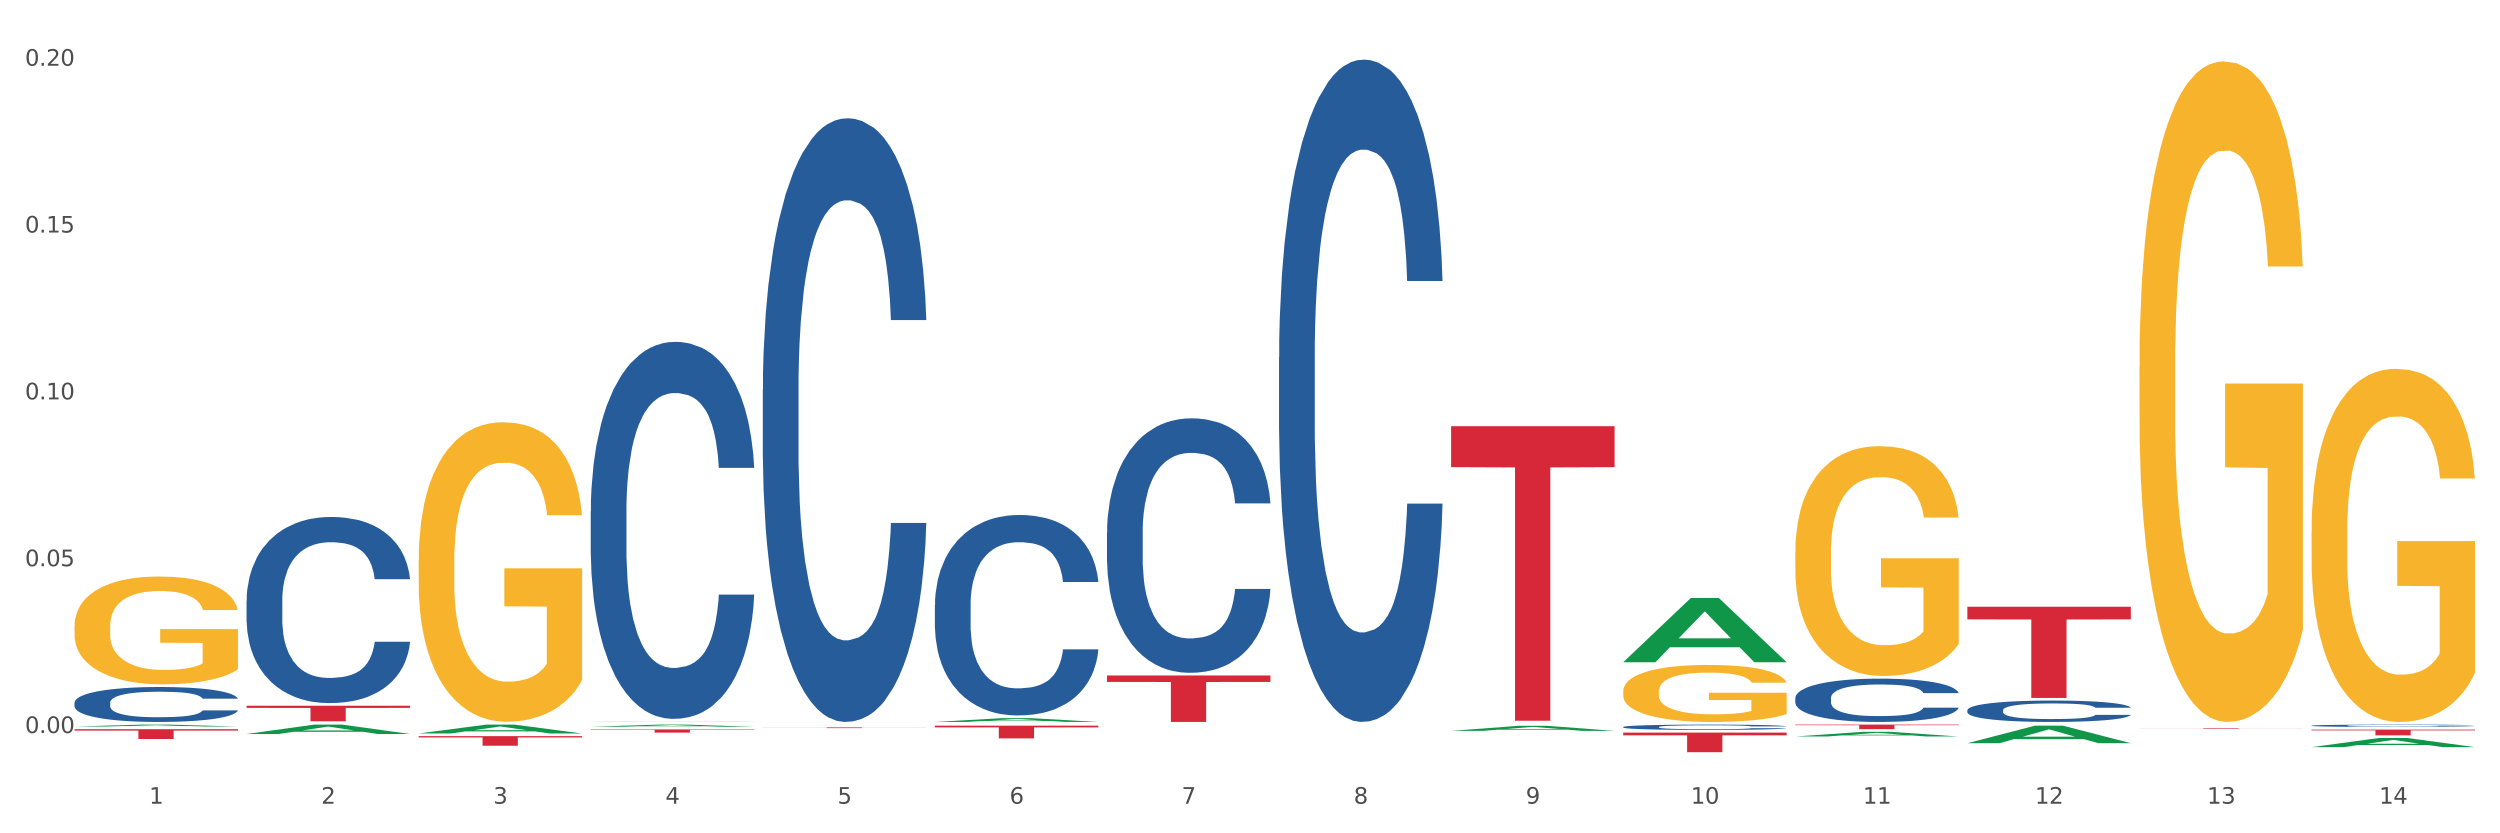
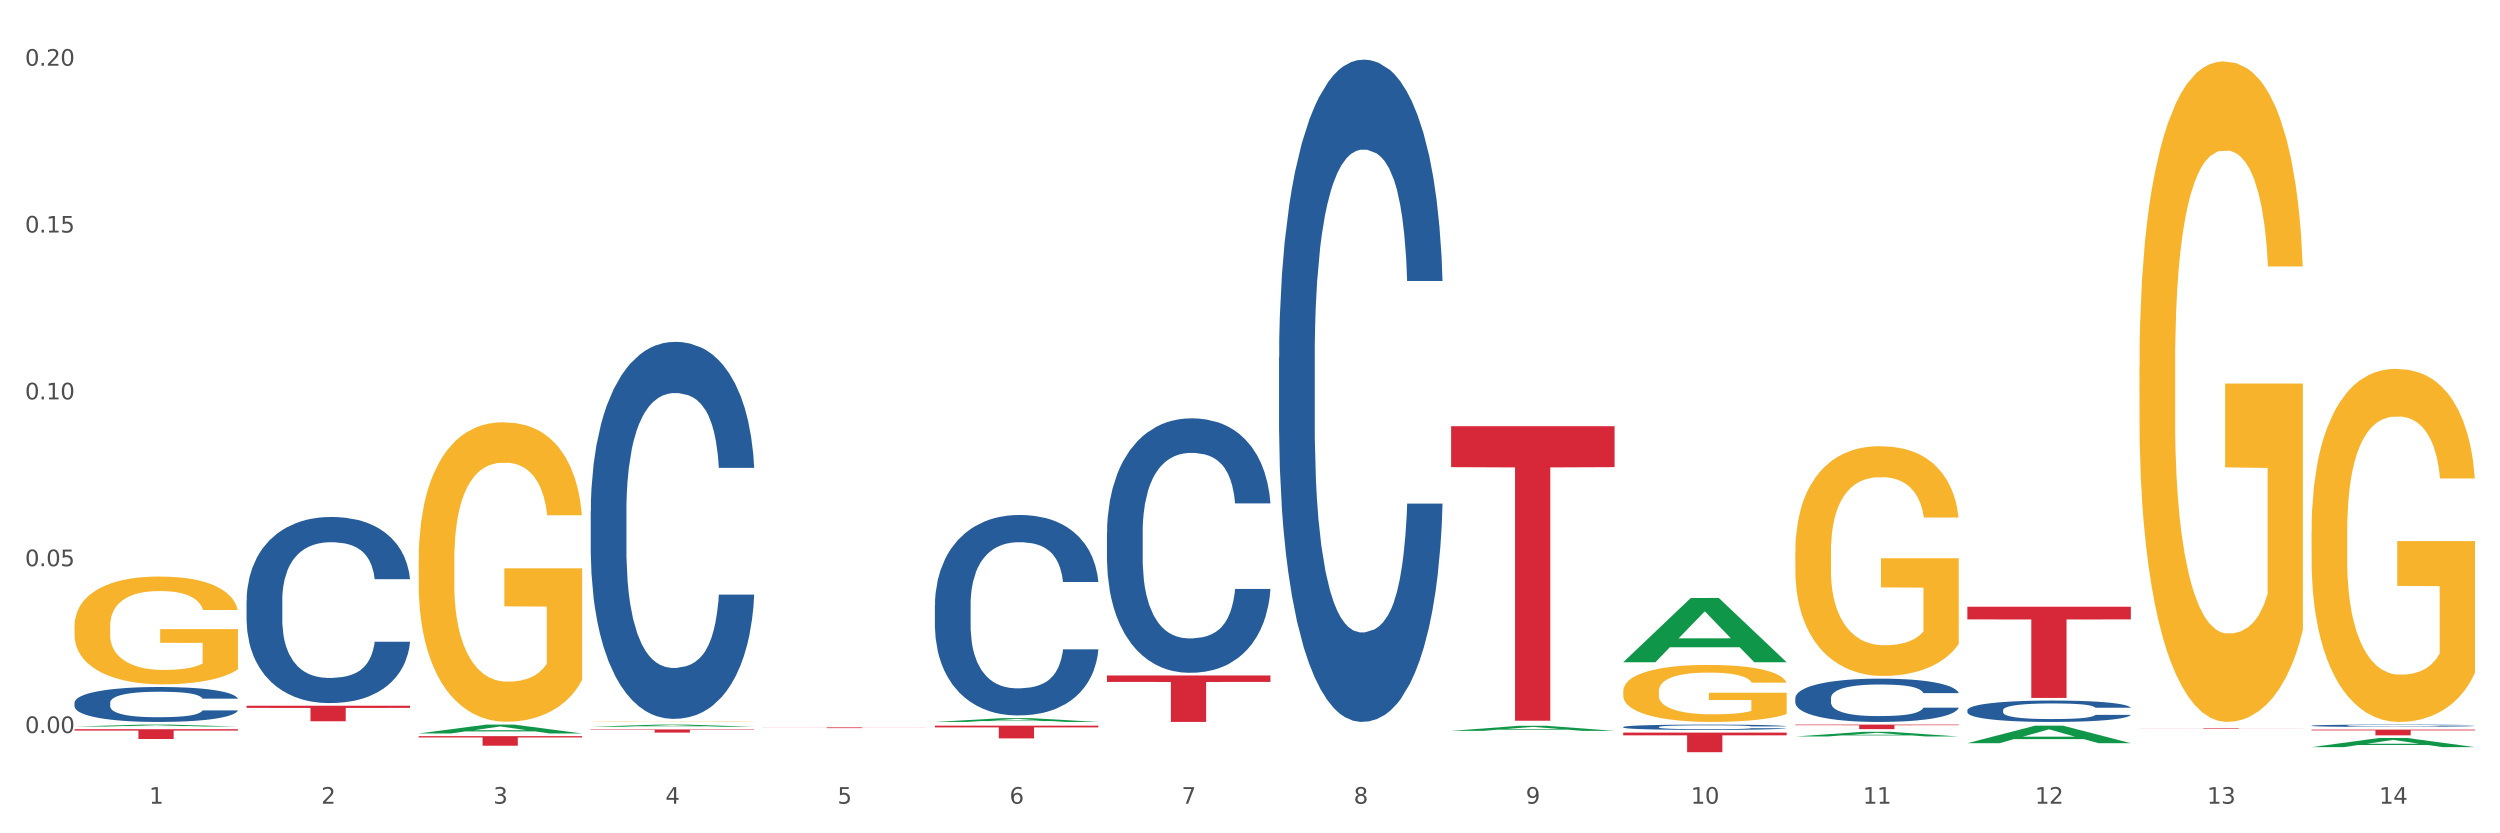
<svg xmlns="http://www.w3.org/2000/svg" xmlns:xlink="http://www.w3.org/1999/xlink" width="1080pt" height="360pt" viewBox="0 0 1080 360" version="1.1">
  <rect x="0" y="0" width="1080" height="360" fill="#333333" stroke="none" />
  <defs>
    <style type="text/css">*{stroke-linejoin: round; stroke-linecap: butt}</style>
  </defs>
  <g id="figure_1">
    <g id="patch_1">
      <path d="M 0 360  L 1080 360  L 1080 0  L 0 0  z " style="fill: #ffffff; stroke: #ffffff; stroke-linejoin: miter" />
    </g>
    <g id="axes_1">
      <g id="matplotlib.axis_1">
        <g id="xtick_1">
          <g id="text_1">
            <g style="fill: #4d4d4d" transform="translate(64.432 347.204) scale(0.096 -0.096)">
              <defs>
                <path id="DejaVuSans-31" d="M 794 531  L 1825 531  L 1825 4091  L 703 3866  L 703 4441  L 1819 4666  L 2450 4666  L 2450 531  L 3481 531  L 3481 0  L 794 0  L 794 531  z " transform="scale(0.016)" />
              </defs>
              <use xlink:href="#DejaVuSans-31" />
            </g>
          </g>
        </g>
        <g id="xtick_2">
          <g id="text_2">
            <g style="fill: #4d4d4d" transform="translate(138.771 347.204) scale(0.096 -0.096)">
              <defs>
                <path id="DejaVuSans-32" d="M 1228 531  L 3431 531  L 3431 0  L 469 0  L 469 531  Q 828 903 1448 1529  Q 2069 2156 2228 2338  Q 2531 2678 2651 2914  Q 2772 3150 2772 3378  Q 2772 3750 2511 3984  Q 2250 4219 1831 4219  Q 1534 4219 1204 4116  Q 875 4013 500 3803  L 500 4441  Q 881 4594 1212 4672  Q 1544 4750 1819 4750  Q 2544 4750 2975 4387  Q 3406 4025 3406 3419  Q 3406 3131 3298 2873  Q 3191 2616 2906 2266  Q 2828 2175 2409 1742  Q 1991 1309 1228 531  z " transform="scale(0.016)" />
              </defs>
              <use xlink:href="#DejaVuSans-32" />
            </g>
          </g>
        </g>
        <g id="xtick_3">
          <g id="text_3">
            <g style="fill: #4d4d4d" transform="translate(213.109 347.204) scale(0.096 -0.096)">
              <defs>
                <path id="DejaVuSans-33" d="M 2597 2516  Q 3050 2419 3304 2112  Q 3559 1806 3559 1356  Q 3559 666 3084 287  Q 2609 -91 1734 -91  Q 1441 -91 1130 -33  Q 819 25 488 141  L 488 750  Q 750 597 1062 519  Q 1375 441 1716 441  Q 2309 441 2620 675  Q 2931 909 2931 1356  Q 2931 1769 2642 2001  Q 2353 2234 1838 2234  L 1294 2234  L 1294 2753  L 1863 2753  Q 2328 2753 2575 2939  Q 2822 3125 2822 3475  Q 2822 3834 2567 4026  Q 2313 4219 1838 4219  Q 1578 4219 1281 4162  Q 984 4106 628 3988  L 628 4550  Q 988 4650 1302 4700  Q 1616 4750 1894 4750  Q 2613 4750 3031 4423  Q 3450 4097 3450 3541  Q 3450 3153 3228 2886  Q 3006 2619 2597 2516  z " transform="scale(0.016)" />
              </defs>
              <use xlink:href="#DejaVuSans-33" />
            </g>
          </g>
        </g>
        <g id="xtick_4">
          <g id="text_4">
            <g style="fill: #4d4d4d" transform="translate(287.448 347.204) scale(0.096 -0.096)">
              <defs>
                <path id="DejaVuSans-34" d="M 2419 4116  L 825 1625  L 2419 1625  L 2419 4116  z M 2253 4666  L 3047 4666  L 3047 1625  L 3713 1625  L 3713 1100  L 3047 1100  L 3047 0  L 2419 0  L 2419 1100  L 313 1100  L 313 1709  L 2253 4666  z " transform="scale(0.016)" />
              </defs>
              <use xlink:href="#DejaVuSans-34" />
            </g>
          </g>
        </g>
        <g id="xtick_5">
          <g id="text_5">
            <g style="fill: #4d4d4d" transform="translate(361.787 347.204) scale(0.096 -0.096)">
              <defs>
                <path id="DejaVuSans-35" d="M 691 4666  L 3169 4666  L 3169 4134  L 1269 4134  L 1269 2991  Q 1406 3038 1543 3061  Q 1681 3084 1819 3084  Q 2600 3084 3056 2656  Q 3513 2228 3513 1497  Q 3513 744 3044 326  Q 2575 -91 1722 -91  Q 1428 -91 1123 -41  Q 819 9 494 109  L 494 744  Q 775 591 1075 516  Q 1375 441 1709 441  Q 2250 441 2565 725  Q 2881 1009 2881 1497  Q 2881 1984 2565 2268  Q 2250 2553 1709 2553  Q 1456 2553 1204 2497  Q 953 2441 691 2322  L 691 4666  z " transform="scale(0.016)" />
              </defs>
              <use xlink:href="#DejaVuSans-35" />
            </g>
          </g>
        </g>
        <g id="xtick_6">
          <g id="text_6">
            <g style="fill: #4d4d4d" transform="translate(436.125 347.204) scale(0.096 -0.096)">
              <defs>
                <path id="DejaVuSans-36" d="M 2113 2584  Q 1688 2584 1439 2293  Q 1191 2003 1191 1497  Q 1191 994 1439 701  Q 1688 409 2113 409  Q 2538 409 2786 701  Q 3034 994 3034 1497  Q 3034 2003 2786 2293  Q 2538 2584 2113 2584  z M 3366 4563  L 3366 3988  Q 3128 4100 2886 4159  Q 2644 4219 2406 4219  Q 1781 4219 1451 3797  Q 1122 3375 1075 2522  Q 1259 2794 1537 2939  Q 1816 3084 2150 3084  Q 2853 3084 3261 2657  Q 3669 2231 3669 1497  Q 3669 778 3244 343  Q 2819 -91 2113 -91  Q 1303 -91 875 529  Q 447 1150 447 2328  Q 447 3434 972 4092  Q 1497 4750 2381 4750  Q 2619 4750 2861 4703  Q 3103 4656 3366 4563  z " transform="scale(0.016)" />
              </defs>
              <use xlink:href="#DejaVuSans-36" />
            </g>
          </g>
        </g>
        <g id="xtick_7">
          <g id="text_7">
            <g style="fill: #4d4d4d" transform="translate(510.464 347.204) scale(0.096 -0.096)">
              <defs>
                <path id="DejaVuSans-37" d="M 525 4666  L 3525 4666  L 3525 4397  L 1831 0  L 1172 0  L 2766 4134  L 525 4134  L 525 4666  z " transform="scale(0.016)" />
              </defs>
              <use xlink:href="#DejaVuSans-37" />
            </g>
          </g>
        </g>
        <g id="xtick_8">
          <g id="text_8">
            <g style="fill: #4d4d4d" transform="translate(584.803 347.204) scale(0.096 -0.096)">
              <defs>
                <path id="DejaVuSans-38" d="M 2034 2216  Q 1584 2216 1326 1975  Q 1069 1734 1069 1313  Q 1069 891 1326 650  Q 1584 409 2034 409  Q 2484 409 2743 651  Q 3003 894 3003 1313  Q 3003 1734 2745 1975  Q 2488 2216 2034 2216  z M 1403 2484  Q 997 2584 770 2862  Q 544 3141 544 3541  Q 544 4100 942 4425  Q 1341 4750 2034 4750  Q 2731 4750 3128 4425  Q 3525 4100 3525 3541  Q 3525 3141 3298 2862  Q 3072 2584 2669 2484  Q 3125 2378 3379 2068  Q 3634 1759 3634 1313  Q 3634 634 3220 271  Q 2806 -91 2034 -91  Q 1263 -91 848 271  Q 434 634 434 1313  Q 434 1759 690 2068  Q 947 2378 1403 2484  z M 1172 3481  Q 1172 3119 1398 2916  Q 1625 2713 2034 2713  Q 2441 2713 2670 2916  Q 2900 3119 2900 3481  Q 2900 3844 2670 4047  Q 2441 4250 2034 4250  Q 1625 4250 1398 4047  Q 1172 3844 1172 3481  z " transform="scale(0.016)" />
              </defs>
              <use xlink:href="#DejaVuSans-38" />
            </g>
          </g>
        </g>
        <g id="xtick_9">
          <g id="text_9">
            <g style="fill: #4d4d4d" transform="translate(659.142 347.204) scale(0.096 -0.096)">
              <defs>
                <path id="DejaVuSans-39" d="M 703 97  L 703 672  Q 941 559 1184 500  Q 1428 441 1663 441  Q 2288 441 2617 861  Q 2947 1281 2994 2138  Q 2813 1869 2534 1725  Q 2256 1581 1919 1581  Q 1219 1581 811 2004  Q 403 2428 403 3163  Q 403 3881 828 4315  Q 1253 4750 1959 4750  Q 2769 4750 3195 4129  Q 3622 3509 3622 2328  Q 3622 1225 3098 567  Q 2575 -91 1691 -91  Q 1453 -91 1209 -44  Q 966 3 703 97  z M 1959 2075  Q 2384 2075 2632 2365  Q 2881 2656 2881 3163  Q 2881 3666 2632 3958  Q 2384 4250 1959 4250  Q 1534 4250 1286 3958  Q 1038 3666 1038 3163  Q 1038 2656 1286 2365  Q 1534 2075 1959 2075  z " transform="scale(0.016)" />
              </defs>
              <use xlink:href="#DejaVuSans-39" />
            </g>
          </g>
        </g>
        <g id="xtick_10">
          <g id="text_10">
            <g style="fill: #4d4d4d" transform="translate(730.426 347.204) scale(0.096 -0.096)">
              <defs>
                <path id="DejaVuSans-30" d="M 2034 4250  Q 1547 4250 1301 3770  Q 1056 3291 1056 2328  Q 1056 1369 1301 889  Q 1547 409 2034 409  Q 2525 409 2770 889  Q 3016 1369 3016 2328  Q 3016 3291 2770 3770  Q 2525 4250 2034 4250  z M 2034 4750  Q 2819 4750 3233 4129  Q 3647 3509 3647 2328  Q 3647 1150 3233 529  Q 2819 -91 2034 -91  Q 1250 -91 836 529  Q 422 1150 422 2328  Q 422 3509 836 4129  Q 1250 4750 2034 4750  z " transform="scale(0.016)" />
              </defs>
              <use xlink:href="#DejaVuSans-31" />
              <use xlink:href="#DejaVuSans-30" transform="translate(63.623 0)" />
            </g>
          </g>
        </g>
        <g id="xtick_11">
          <g id="text_11">
            <g style="fill: #4d4d4d" transform="translate(804.765 347.204) scale(0.096 -0.096)">
              <use xlink:href="#DejaVuSans-31" />
              <use xlink:href="#DejaVuSans-31" transform="translate(63.623 0)" />
            </g>
          </g>
        </g>
        <g id="xtick_12">
          <g id="text_12">
            <g style="fill: #4d4d4d" transform="translate(879.104 347.204) scale(0.096 -0.096)">
              <use xlink:href="#DejaVuSans-31" />
              <use xlink:href="#DejaVuSans-32" transform="translate(63.623 0)" />
            </g>
          </g>
        </g>
        <g id="xtick_13">
          <g id="text_13">
            <g style="fill: #4d4d4d" transform="translate(953.442 347.204) scale(0.096 -0.096)">
              <use xlink:href="#DejaVuSans-31" />
              <use xlink:href="#DejaVuSans-33" transform="translate(63.623 0)" />
            </g>
          </g>
        </g>
        <g id="xtick_14">
          <g id="text_14">
            <g style="fill: #4d4d4d" transform="translate(1027.781 347.204) scale(0.096 -0.096)">
              <use xlink:href="#DejaVuSans-31" />
              <use xlink:href="#DejaVuSans-34" transform="translate(63.623 0)" />
            </g>
          </g>
        </g>
        <g id="xtick_15" />
        <g id="xtick_16" />
        <g id="xtick_17" />
        <g id="xtick_18" />
        <g id="xtick_19" />
        <g id="xtick_20" />
        <g id="xtick_21" />
        <g id="xtick_22" />
        <g id="xtick_23" />
        <g id="xtick_24" />
        <g id="xtick_25" />
        <g id="xtick_26" />
        <g id="xtick_27" />
      </g>
      <g id="matplotlib.axis_2">
        <g id="ytick_1">
          <g id="text_15">
            <g style="fill: #4d4d4d" transform="translate(10.8 316.674) scale(0.096 -0.096)">
              <defs>
                <path id="DejaVuSans-2e" d="M 684 794  L 1344 794  L 1344 0  L 684 0  L 684 794  z " transform="scale(0.016)" />
              </defs>
              <use xlink:href="#DejaVuSans-30" />
              <use xlink:href="#DejaVuSans-2e" transform="translate(63.623 0)" />
              <use xlink:href="#DejaVuSans-30" transform="translate(95.41 0)" />
              <use xlink:href="#DejaVuSans-30" transform="translate(159.033 0)" />
            </g>
          </g>
        </g>
        <g id="ytick_2">
          <g id="text_16">
            <g style="fill: #4d4d4d" transform="translate(10.8 244.604) scale(0.096 -0.096)">
              <use xlink:href="#DejaVuSans-30" />
              <use xlink:href="#DejaVuSans-2e" transform="translate(63.623 0)" />
              <use xlink:href="#DejaVuSans-30" transform="translate(95.41 0)" />
              <use xlink:href="#DejaVuSans-35" transform="translate(159.033 0)" />
            </g>
          </g>
        </g>
        <g id="ytick_3">
          <g id="text_17">
            <g style="fill: #4d4d4d" transform="translate(10.8 172.535) scale(0.096 -0.096)">
              <use xlink:href="#DejaVuSans-30" />
              <use xlink:href="#DejaVuSans-2e" transform="translate(63.623 0)" />
              <use xlink:href="#DejaVuSans-31" transform="translate(95.41 0)" />
              <use xlink:href="#DejaVuSans-30" transform="translate(159.033 0)" />
            </g>
          </g>
        </g>
        <g id="ytick_4">
          <g id="text_18">
            <g style="fill: #4d4d4d" transform="translate(10.8 100.466) scale(0.096 -0.096)">
              <use xlink:href="#DejaVuSans-30" />
              <use xlink:href="#DejaVuSans-2e" transform="translate(63.623 0)" />
              <use xlink:href="#DejaVuSans-31" transform="translate(95.41 0)" />
              <use xlink:href="#DejaVuSans-35" transform="translate(159.033 0)" />
            </g>
          </g>
        </g>
        <g id="ytick_5">
          <g id="text_19">
            <g style="fill: #4d4d4d" transform="translate(10.8 28.397) scale(0.096 -0.096)">
              <use xlink:href="#DejaVuSans-30" />
              <use xlink:href="#DejaVuSans-2e" transform="translate(63.623 0)" />
              <use xlink:href="#DejaVuSans-32" transform="translate(95.41 0)" />
              <use xlink:href="#DejaVuSans-30" transform="translate(159.033 0)" />
            </g>
          </g>
        </g>
        <g id="ytick_6" />
        <g id="ytick_7" />
        <g id="ytick_8" />
        <g id="ytick_9" />
      </g>
      <g id="PolyCollection_1">
        <path d="M 32.175 313.867  L 32.248 313.866  L 61.37 313.027  L 73.456 313.026  L 102.797 313.869  L 88.818 313.869  L 82.484 313.673  L 52.415 313.673  L 52.197 313.676  L 46.081 313.869  L 32.175 313.869  L 32.175 313.867  L 56.201 313.555  L 78.698 313.555  L 67.559 313.206  L 67.413 313.204  L 67.267 313.207  L 56.128 313.555  L 56.201 313.555  L 32.175 313.867  z " clip-path="url(#p6c4ba9ebf7)" style="fill: #109648" />
        <path d="M 255.191 315.105  L 325.813 315.105  L 325.813 315.297  L 298.033 315.298  L 298.033 316.489  L 282.804 316.489  L 282.804 315.298  L 255.191 315.297  L 255.191 315.106  L 255.191 315.105  z " clip-path="url(#p6c4ba9ebf7)" style="fill: #d62839" />
        <path d="M 329.53 314.232  L 400.152 314.232  L 400.152 314.276  L 372.371 314.276  L 372.371 314.547  L 357.143 314.547  L 357.143 314.276  L 329.53 314.276  L 329.53 314.233  L 329.53 314.232  z " clip-path="url(#p6c4ba9ebf7)" style="fill: #d62839" />
        <path d="M 403.869 313.477  L 474.49 313.477  L 474.49 314.243  L 446.71 314.248  L 446.71 318.992  L 431.481 318.992  L 431.481 314.248  L 403.869 314.243  L 403.869 313.482  L 403.869 313.477  z " clip-path="url(#p6c4ba9ebf7)" style="fill: #d62839" />
        <path d="M 478.207 291.805  L 548.829 291.805  L 548.829 294.595  L 521.049 294.614  L 521.049 311.877  L 505.82 311.877  L 505.82 294.614  L 478.207 294.595  L 478.207 291.824  L 478.207 291.805  z " clip-path="url(#p6c4ba9ebf7)" style="fill: #d62839" />
        <path d="M 626.885 184.128  L 697.506 184.128  L 697.506 201.808  L 669.726 201.928  L 669.726 311.355  L 654.497 311.355  L 654.497 201.928  L 626.885 201.808  L 626.885 184.247  L 626.885 184.128  z " clip-path="url(#p6c4ba9ebf7)" style="fill: #d62839" />
        <path d="M 701.223 316.476  L 771.845 316.476  L 771.845 317.653  L 744.065 317.661  L 744.065 324.95  L 728.836 324.95  L 728.836 317.661  L 701.223 317.653  L 701.223 316.484  L 701.223 316.476  z " clip-path="url(#p6c4ba9ebf7)" style="fill: #d62839" />
        <path d="M 775.562 313.026  L 846.184 313.026  L 846.184 313.3  L 818.404 313.302  L 818.404 314.996  L 803.175 314.996  L 803.175 313.302  L 775.562 313.3  L 775.562 313.028  L 775.562 313.026  z " clip-path="url(#p6c4ba9ebf7)" style="fill: #d62839" />
        <path d="M 849.901 262.104  L 920.523 262.104  L 920.523 267.578  L 892.742 267.615  L 892.742 301.493  L 877.514 301.493  L 877.514 267.615  L 849.901 267.578  L 849.901 262.141  L 849.901 262.104  z " clip-path="url(#p6c4ba9ebf7)" style="fill: #d62839" />
        <path d="M 924.24 314.565  L 994.861 314.565  L 994.861 314.6  L 967.081 314.6  L 967.081 314.817  L 951.852 314.817  L 951.852 314.6  L 924.24 314.6  L 924.24 314.565  L 924.24 314.565  z " clip-path="url(#p6c4ba9ebf7)" style="fill: #d62839" />
        <path d="M 32.175 270.584  L 32.258 270.541  L 32.258 269.01  L 32.425 267.691  L 33.259 264.501  L 34.51 261.864  L 35.427 260.46  L 36.344 259.312  L 37.428 258.163  L 38.762 256.972  L 41.18 255.228  L 42.681 254.335  L 44.515 253.399  L 47.85 252.038  L 50.268 251.272  L 52.77 250.634  L 56.855 249.868  L 59.523 249.528  L 62.358 249.273  L 65.777 249.103  L 68.361 249.06  L 74.031 249.188  L 78.867 249.571  L 81.202 249.868  L 84.203 250.379  L 85.788 250.719  L 88.372 251.4  L 91.04 252.293  L 92.875 253.059  L 95.626 254.505  L 97.711 255.951  L 99.628 257.738  L 100.629 258.971  L 101.379 260.12  L 102.046 261.438  L 102.713 263.523  L 87.705 263.523  L 87.122 262.034  L 86.204 260.63  L 84.87 259.269  L 83.703 258.418  L 81.702 257.355  L 79.868 256.674  L 77.95 256.164  L 75.615 255.738  L 73.781 255.526  L 71.196 255.356  L 66.11 255.398  L 62.692 255.738  L 60.357 256.164  L 58.856 256.547  L 57.522 256.972  L 56.021 257.568  L 54.27 258.461  L 53.02 259.269  L 51.769 260.29  L 50.768 261.311  L 49.851 262.502  L 49.101 263.778  L 48.517 265.097  L 48.017 266.713  L 47.6 269.393  L 47.6 275.22  L 47.767 276.539  L 48.184 278.283  L 48.684 279.601  L 49.518 281.175  L 50.268 282.239  L 51.686 283.77  L 53.27 285.046  L 54.52 285.854  L 55.771 286.535  L 57.939 287.471  L 60.357 288.236  L 62.441 288.704  L 65.276 289.13  L 67.194 289.3  L 68.862 289.385  L 72.947 289.385  L 75.865 289.257  L 79.117 288.959  L 81.619 288.577  L 83.703 288.109  L 86.038 287.343  L 87.538 286.62  L 87.538 277.73  L 69.195 277.687  L 69.195 271.775  L 102.797 271.775  L 102.797 289.13  L 101.379 290.023  L 99.795 290.831  L 98.128 291.554  L 95.626 292.447  L 92.625 293.298  L 89.956 293.894  L 87.122 294.404  L 83.786 294.872  L 79.451 295.297  L 76.783 295.468  L 73.447 295.595  L 69.529 295.638  L 66.11 295.553  L 62.775 295.34  L 59.273 294.957  L 55.855 294.404  L 53.27 293.851  L 50.685 293.171  L 47.934 292.277  L 45.766 291.427  L 44.098 290.661  L 42.264 289.683  L 40.263 288.407  L 38.762 287.258  L 37.428 286.067  L 36.01 284.536  L 35.01 283.217  L 34.009 281.558  L 33.426 280.325  L 32.759 278.41  L 32.258 275.731  L 32.175 270.584  z " clip-path="url(#p6c4ba9ebf7)" style="fill: #f7b32b" />
        <path d="M 998.578 313.484  L 998.662 313.483  L 998.662 313.457  L 998.912 313.421  L 999.83 313.356  L 1000.999 313.307  L 1003.003 313.249  L 1004.088 313.225  L 1005.507 313.198  L 1008.429 313.155  L 1011.768 313.117  L 1014.105 313.097  L 1015.858 313.084  L 1019.781 313.061  L 1022.035 313.051  L 1024.373 313.042  L 1026.376 313.037  L 1029.715 313.03  L 1032.387 313.027  L 1035.475 313.026  L 1038.063 313.027  L 1041.486 313.031  L 1046.494 313.042  L 1048.414 313.049  L 1051.002 313.06  L 1053.673 313.075  L 1055.844 313.09  L 1058.348 313.111  L 1060.936 313.139  L 1063.44 313.174  L 1065.193 313.207  L 1066.612 313.241  L 1067.864 313.283  L 1068.783 313.328  L 1069.2 313.367  L 1053.924 313.367  L 1053.506 313.332  L 1052.671 313.295  L 1051.837 313.27  L 1050.918 313.249  L 1049.499 313.226  L 1048.247 313.211  L 1046.16 313.194  L 1044.24 313.183  L 1042.654 313.176  L 1040.734 313.17  L 1036.644 313.165  L 1033.722 313.165  L 1031.886 313.167  L 1029.632 313.171  L 1027.712 313.178  L 1025.458 313.189  L 1023.705 313.201  L 1021.952 313.217  L 1020.95 313.228  L 1019.448 313.249  L 1018.446 313.265  L 1017.11 313.294  L 1016.359 313.315  L 1015.023 313.368  L 1014.439 313.407  L 1014.188 313.433  L 1014.022 313.463  L 1014.022 313.608  L 1014.522 313.673  L 1014.94 313.701  L 1015.608 313.733  L 1016.86 313.774  L 1018.696 313.814  L 1020.616 313.842  L 1022.202 313.86  L 1023.705 313.873  L 1025.207 313.883  L 1027.044 313.893  L 1028.547 313.898  L 1030.8 313.904  L 1033.472 313.907  L 1035.559 313.907  L 1039.816 313.902  L 1041.736 313.897  L 1043.572 313.891  L 1045.576 313.881  L 1047.162 313.869  L 1048.08 313.861  L 1049.583 313.843  L 1050.752 313.825  L 1051.753 313.803  L 1052.421 313.785  L 1053.172 313.757  L 1053.757 313.725  L 1053.924 313.709  L 1069.2 313.709  L 1068.866 313.742  L 1068.282 313.775  L 1067.113 313.818  L 1066.195 313.843  L 1064.776 313.874  L 1063.273 313.9  L 1061.186 313.929  L 1059.266 313.95  L 1057.263 313.969  L 1055.092 313.986  L 1051.169 314.009  L 1049.75 314.015  L 1046.745 314.027  L 1044.407 314.033  L 1040.985 314.04  L 1037.479 314.043  L 1033.806 314.044  L 1030.55 314.042  L 1026.96 314.037  L 1024.707 314.031  L 1022.202 314.023  L 1019.281 314.01  L 1016.526 313.994  L 1013.938 313.975  L 1011.517 313.954  L 1009.263 313.93  L 1006.342 313.89  L 1004.171 313.851  L 1002.585 313.815  L 1001.5 313.784  L 1000.415 313.745  L 999.83 313.718  L 998.912 313.653  L 998.578 313.592  L 998.578 313.484  z " clip-path="url(#p6c4ba9ebf7)" style="fill: #255c99" />
        <path d="M 849.901 306.791  L 849.984 306.783  L 849.984 306.547  L 850.235 306.226  L 851.153 305.636  L 852.322 305.189  L 854.325 304.666  L 855.41 304.447  L 856.829 304.202  L 859.751 303.806  L 863.09 303.468  L 865.428 303.283  L 867.181 303.165  L 871.104 302.954  L 873.358 302.861  L 875.695 302.785  L 877.699 302.735  L 881.038 302.676  L 883.709 302.65  L 886.798 302.642  L 889.386 302.65  L 892.808 302.684  L 897.817 302.785  L 899.737 302.844  L 902.325 302.945  L 904.996 303.08  L 907.166 303.215  L 909.671 303.409  L 912.258 303.662  L 914.763 303.983  L 916.516 304.278  L 917.935 304.59  L 919.187 304.97  L 920.105 305.383  L 920.523 305.729  L 905.246 305.729  L 904.829 305.417  L 903.994 305.079  L 903.159 304.852  L 902.241 304.666  L 900.822 304.455  L 899.57 304.32  L 897.483 304.16  L 895.563 304.059  L 893.977 304  L 892.057 303.949  L 887.966 303.898  L 885.045 303.898  L 883.208 303.915  L 880.954 303.958  L 879.034 304.017  L 876.78 304.118  L 875.027 304.227  L 873.274 304.371  L 872.273 304.472  L 870.77 304.658  L 869.768 304.809  L 868.433 305.071  L 867.681 305.256  L 866.346 305.737  L 865.761 306.091  L 865.511 306.336  L 865.344 306.606  L 865.344 307.922  L 865.845 308.512  L 866.262 308.765  L 866.93 309.052  L 868.182 309.423  L 870.019 309.786  L 871.939 310.047  L 873.525 310.207  L 875.027 310.325  L 876.53 310.418  L 878.367 310.503  L 879.869 310.553  L 882.123 310.604  L 884.794 310.629  L 886.881 310.629  L 891.139 310.587  L 893.059 310.545  L 894.895 310.486  L 896.899 310.393  L 898.485 310.292  L 899.403 310.216  L 900.905 310.056  L 902.074 309.887  L 903.076 309.693  L 903.744 309.524  L 904.495 309.271  L 905.079 308.984  L 905.246 308.833  L 920.523 308.833  L 920.189 309.136  L 919.604 309.431  L 918.436 309.828  L 917.517 310.056  L 916.098 310.334  L 914.596 310.57  L 912.509 310.831  L 910.589 311.025  L 908.585 311.194  L 906.415 311.346  L 902.491 311.557  L 901.072 311.616  L 898.067 311.717  L 895.73 311.776  L 892.307 311.835  L 888.801 311.869  L 885.128 311.877  L 881.873 311.86  L 878.283 311.81  L 876.029 311.759  L 873.525 311.683  L 870.603 311.565  L 867.848 311.422  L 865.261 311.253  L 862.84 311.059  L 860.586 310.84  L 857.664 310.477  L 855.494 310.123  L 853.908 309.794  L 852.823 309.516  L 851.737 309.161  L 851.153 308.917  L 850.235 308.326  L 849.901 307.778  L 849.901 306.791  z " clip-path="url(#p6c4ba9ebf7)" style="fill: #255c99" />
        <path d="M 775.562 301.575  L 775.646 301.558  L 775.646 301.08  L 775.896 300.43  L 776.814 299.234  L 777.983 298.329  L 779.986 297.27  L 781.072 296.825  L 782.491 296.33  L 785.412 295.527  L 788.752 294.843  L 791.089 294.468  L 792.842 294.228  L 796.765 293.801  L 799.019 293.613  L 801.357 293.46  L 803.36 293.357  L 806.699 293.237  L 809.37 293.186  L 812.459 293.169  L 815.047 293.186  L 818.469 293.255  L 823.478 293.46  L 825.398 293.579  L 827.986 293.784  L 830.657 294.058  L 832.828 294.331  L 835.332 294.724  L 837.92 295.236  L 840.424 295.886  L 842.177 296.484  L 843.596 297.116  L 844.848 297.885  L 845.766 298.722  L 846.184 299.422  L 830.908 299.422  L 830.49 298.79  L 829.655 298.107  L 828.821 297.645  L 827.902 297.27  L 826.483 296.842  L 825.231 296.569  L 823.144 296.244  L 821.224 296.039  L 819.638 295.92  L 817.718 295.817  L 813.628 295.715  L 810.706 295.715  L 808.87 295.749  L 806.616 295.834  L 804.696 295.954  L 802.442 296.159  L 800.689 296.381  L 798.936 296.672  L 797.934 296.877  L 796.431 297.252  L 795.43 297.56  L 794.094 298.09  L 793.343 298.466  L 792.007 299.439  L 791.423 300.157  L 791.172 300.652  L 791.005 301.199  L 791.005 303.864  L 791.506 305.06  L 791.924 305.573  L 792.591 306.154  L 793.844 306.906  L 795.68 307.64  L 797.6 308.17  L 799.186 308.494  L 800.689 308.734  L 802.191 308.922  L 804.028 309.092  L 805.53 309.195  L 807.784 309.297  L 810.456 309.349  L 812.543 309.349  L 816.8 309.263  L 818.72 309.178  L 820.556 309.058  L 822.56 308.87  L 824.146 308.665  L 825.064 308.512  L 826.567 308.187  L 827.735 307.845  L 828.737 307.452  L 829.405 307.111  L 830.156 306.598  L 830.741 306.017  L 830.908 305.71  L 846.184 305.71  L 845.85 306.325  L 845.266 306.923  L 844.097 307.726  L 843.179 308.187  L 841.76 308.751  L 840.257 309.229  L 838.17 309.759  L 836.25 310.152  L 834.247 310.493  L 832.076 310.801  L 828.153 311.228  L 826.734 311.348  L 823.728 311.553  L 821.391 311.672  L 817.969 311.792  L 814.463 311.86  L 810.79 311.877  L 807.534 311.843  L 803.944 311.741  L 801.69 311.638  L 799.186 311.484  L 796.264 311.245  L 793.51 310.955  L 790.922 310.613  L 788.501 310.22  L 786.247 309.776  L 783.325 309.041  L 781.155 308.324  L 779.569 307.657  L 778.484 307.093  L 777.399 306.376  L 776.814 305.88  L 775.896 304.684  L 775.562 303.574  L 775.562 301.575  z " clip-path="url(#p6c4ba9ebf7)" style="fill: #255c99" />
        <path d="M 701.223 314.06  L 701.307 314.058  L 701.307 313.999  L 701.557 313.919  L 702.476 313.772  L 703.644 313.661  L 705.648 313.531  L 706.733 313.476  L 708.152 313.415  L 711.074 313.316  L 714.413 313.232  L 716.75 313.186  L 718.503 313.157  L 722.427 313.104  L 724.681 313.081  L 727.018 313.062  L 729.021 313.049  L 732.36 313.035  L 735.032 313.028  L 738.12 313.026  L 740.708 313.028  L 744.131 313.037  L 749.139 313.062  L 751.059 313.077  L 753.647 313.102  L 756.318 313.136  L 758.489 313.169  L 760.993 313.218  L 763.581 313.281  L 766.085 313.36  L 767.838 313.434  L 769.257 313.512  L 770.51 313.606  L 771.428 313.709  L 771.845 313.795  L 756.569 313.795  L 756.151 313.718  L 755.317 313.633  L 754.482 313.577  L 753.564 313.531  L 752.145 313.478  L 750.892 313.444  L 748.805 313.405  L 746.885 313.379  L 745.299 313.365  L 743.379 313.352  L 739.289 313.339  L 736.367 313.339  L 734.531 313.344  L 732.277 313.354  L 730.357 313.369  L 728.103 313.394  L 726.35 313.421  L 724.597 313.457  L 723.595 313.482  L 722.093 313.528  L 721.091 313.566  L 719.755 313.631  L 719.004 313.678  L 717.668 313.797  L 717.084 313.886  L 716.834 313.946  L 716.667 314.014  L 716.667 314.341  L 717.168 314.488  L 717.585 314.552  L 718.253 314.623  L 719.505 314.715  L 721.341 314.806  L 723.261 314.871  L 724.847 314.911  L 726.35 314.94  L 727.853 314.963  L 729.689 314.984  L 731.192 314.997  L 733.446 315.009  L 736.117 315.016  L 738.204 315.016  L 742.461 315.005  L 744.381 314.995  L 746.218 314.98  L 748.221 314.957  L 749.807 314.932  L 750.725 314.913  L 752.228 314.873  L 753.397 314.831  L 754.398 314.783  L 755.066 314.741  L 755.818 314.678  L 756.402 314.606  L 756.569 314.568  L 771.845 314.568  L 771.511 314.644  L 770.927 314.717  L 769.758 314.816  L 768.84 314.873  L 767.421 314.942  L 765.918 315.001  L 763.831 315.066  L 761.911 315.114  L 759.908 315.157  L 757.738 315.194  L 753.814 315.247  L 752.395 315.262  L 749.39 315.287  L 747.052 315.301  L 743.63 315.316  L 740.124 315.325  L 736.451 315.327  L 733.195 315.322  L 729.606 315.31  L 727.352 315.297  L 724.847 315.278  L 721.926 315.249  L 719.171 315.213  L 716.583 315.171  L 714.162 315.123  L 711.908 315.068  L 708.987 314.978  L 706.816 314.89  L 705.23 314.808  L 704.145 314.738  L 703.06 314.65  L 702.476 314.589  L 701.557 314.442  L 701.223 314.306  L 701.223 314.06  z " clip-path="url(#p6c4ba9ebf7)" style="fill: #255c99" />
        <path d="M 552.546 154.317  L 552.629 154.055  L 552.629 146.739  L 552.88 136.81  L 553.798 118.519  L 554.967 104.671  L 556.97 88.47  L 558.055 81.677  L 559.475 74.099  L 562.396 61.818  L 565.735 51.366  L 568.073 45.618  L 569.826 41.96  L 573.749 35.427  L 576.003 32.553  L 578.34 30.202  L 580.344 28.634  L 583.683 26.805  L 586.354 26.021  L 589.443 25.759  L 592.031 26.021  L 595.453 27.066  L 600.462 30.202  L 602.382 32.031  L 604.97 35.166  L 607.641 39.347  L 609.811 43.528  L 612.316 49.537  L 614.903 57.376  L 617.408 67.305  L 619.161 76.451  L 620.58 86.119  L 621.832 97.877  L 622.75 110.68  L 623.168 121.393  L 607.891 121.393  L 607.474 111.725  L 606.639 101.274  L 605.804 94.219  L 604.886 88.47  L 603.467 81.938  L 602.215 77.757  L 600.128 72.793  L 598.208 69.657  L 596.622 67.828  L 594.702 66.26  L 590.612 64.692  L 587.69 64.692  L 585.853 65.215  L 583.6 66.521  L 581.68 68.351  L 579.426 71.486  L 577.673 74.883  L 575.92 79.325  L 574.918 82.46  L 573.415 88.209  L 572.414 92.912  L 571.078 101.012  L 570.327 106.761  L 568.991 121.655  L 568.407 132.629  L 568.156 140.207  L 567.989 148.568  L 567.989 189.33  L 568.49 207.621  L 568.908 215.46  L 569.575 224.344  L 570.827 235.841  L 572.664 247.076  L 574.584 255.176  L 576.17 260.141  L 577.673 263.799  L 579.175 266.673  L 581.012 269.286  L 582.514 270.854  L 584.768 272.422  L 587.439 273.206  L 589.526 273.206  L 593.784 271.899  L 595.704 270.593  L 597.54 268.764  L 599.544 265.889  L 601.13 262.754  L 602.048 260.402  L 603.551 255.438  L 604.719 250.212  L 605.721 244.202  L 606.389 238.976  L 607.14 231.137  L 607.724 222.253  L 607.891 217.55  L 623.168 217.55  L 622.834 226.957  L 622.249 236.102  L 621.081 248.383  L 620.163 255.438  L 618.743 264.06  L 617.241 271.377  L 615.154 279.477  L 613.234 285.487  L 611.23 290.712  L 609.06 295.416  L 605.137 301.948  L 603.718 303.777  L 600.712 306.913  L 598.375 308.742  L 594.952 310.571  L 591.446 311.616  L 587.773 311.877  L 584.518 311.355  L 580.928 309.787  L 578.674 308.219  L 576.17 305.868  L 573.248 302.209  L 570.494 297.767  L 567.906 292.542  L 565.485 286.532  L 563.231 279.738  L 560.309 268.502  L 558.139 257.528  L 556.553 247.337  L 555.468 238.715  L 554.382 227.74  L 553.798 220.163  L 552.88 201.872  L 552.546 184.888  L 552.546 154.317  z " clip-path="url(#p6c4ba9ebf7)" style="fill: #255c99" />
        <path d="M 478.207 230.116  L 478.291 230.016  L 478.291 227.205  L 478.541 223.389  L 479.459 216.362  L 480.628 211.04  L 482.632 204.816  L 483.717 202.205  L 485.136 199.294  L 488.058 194.575  L 491.397 190.559  L 493.734 188.35  L 495.487 186.945  L 499.41 184.435  L 501.664 183.331  L 504.002 182.427  L 506.005 181.825  L 509.344 181.122  L 512.016 180.821  L 515.104 180.72  L 517.692 180.821  L 521.115 181.222  L 526.123 182.427  L 528.043 183.13  L 530.631 184.335  L 533.302 185.941  L 535.473 187.547  L 537.977 189.856  L 540.565 192.868  L 543.069 196.684  L 544.822 200.197  L 546.241 203.912  L 547.493 208.43  L 548.412 213.35  L 548.829 217.466  L 533.553 217.466  L 533.135 213.751  L 532.301 209.735  L 531.466 207.025  L 530.548 204.816  L 529.128 202.306  L 527.876 200.699  L 525.789 198.792  L 523.869 197.587  L 522.283 196.884  L 520.363 196.282  L 516.273 195.68  L 513.351 195.68  L 511.515 195.88  L 509.261 196.382  L 507.341 197.085  L 505.087 198.29  L 503.334 199.595  L 501.581 201.302  L 500.579 202.507  L 499.077 204.715  L 498.075 206.523  L 496.739 209.635  L 495.988 211.844  L 494.652 217.566  L 494.068 221.783  L 493.818 224.695  L 493.651 227.907  L 493.651 243.569  L 494.151 250.597  L 494.569 253.609  L 495.237 257.023  L 496.489 261.44  L 498.325 265.757  L 500.245 268.87  L 501.831 270.777  L 503.334 272.183  L 504.837 273.287  L 506.673 274.291  L 508.176 274.894  L 510.429 275.496  L 513.101 275.797  L 515.188 275.797  L 519.445 275.295  L 521.365 274.793  L 523.202 274.091  L 525.205 272.986  L 526.791 271.781  L 527.709 270.878  L 529.212 268.97  L 530.381 266.962  L 531.382 264.653  L 532.05 262.645  L 532.801 259.633  L 533.386 256.22  L 533.553 254.412  L 548.829 254.412  L 548.495 258.027  L 547.911 261.541  L 546.742 266.259  L 545.824 268.97  L 544.405 272.283  L 542.902 275.095  L 540.815 278.207  L 538.895 280.516  L 536.892 282.524  L 534.721 284.331  L 530.798 286.841  L 529.379 287.544  L 526.374 288.749  L 524.036 289.451  L 520.614 290.154  L 517.108 290.556  L 513.435 290.656  L 510.179 290.455  L 506.59 289.853  L 504.336 289.251  L 501.831 288.347  L 498.91 286.942  L 496.155 285.235  L 493.567 283.227  L 491.146 280.918  L 488.892 278.307  L 485.971 273.99  L 483.8 269.773  L 482.214 265.858  L 481.129 262.545  L 480.044 258.328  L 479.459 255.416  L 478.541 248.389  L 478.207 241.863  L 478.207 230.116  z " clip-path="url(#p6c4ba9ebf7)" style="fill: #255c99" />
        <path d="M 403.869 261.383  L 403.952 261.304  L 403.952 259.09  L 404.202 256.084  L 405.121 250.548  L 406.289 246.356  L 408.293 241.452  L 409.378 239.396  L 410.797 237.102  L 413.719 233.385  L 417.058 230.221  L 419.395 228.481  L 421.148 227.374  L 425.072 225.397  L 427.326 224.527  L 429.663 223.815  L 431.666 223.34  L 435.006 222.787  L 437.677 222.549  L 440.766 222.47  L 443.353 222.549  L 446.776 222.866  L 451.785 223.815  L 453.704 224.368  L 456.292 225.317  L 458.964 226.583  L 461.134 227.848  L 463.638 229.668  L 466.226 232.04  L 468.73 235.046  L 470.483 237.814  L 471.903 240.74  L 473.155 244.299  L 474.073 248.175  L 474.49 251.418  L 459.214 251.418  L 458.797 248.491  L 457.962 245.328  L 457.127 243.192  L 456.209 241.452  L 454.79 239.475  L 453.538 238.209  L 451.451 236.707  L 449.531 235.758  L 447.945 235.204  L 446.025 234.729  L 441.934 234.255  L 439.012 234.255  L 437.176 234.413  L 434.922 234.808  L 433.002 235.362  L 430.748 236.311  L 428.995 237.339  L 427.242 238.684  L 426.24 239.633  L 424.738 241.373  L 423.736 242.797  L 422.401 245.249  L 421.649 246.989  L 420.314 251.497  L 419.729 254.819  L 419.479 257.112  L 419.312 259.643  L 419.312 271.982  L 419.813 277.518  L 420.23 279.891  L 420.898 282.58  L 422.15 286.06  L 423.987 289.461  L 425.907 291.913  L 427.493 293.415  L 428.995 294.523  L 430.498 295.393  L 432.334 296.184  L 433.837 296.658  L 436.091 297.133  L 438.762 297.37  L 440.849 297.37  L 445.106 296.974  L 447.026 296.579  L 448.863 296.025  L 450.866 295.155  L 452.452 294.206  L 453.371 293.494  L 454.873 291.992  L 456.042 290.41  L 457.044 288.591  L 457.711 287.009  L 458.463 284.636  L 459.047 281.947  L 459.214 280.523  L 474.49 280.523  L 474.156 283.371  L 473.572 286.139  L 472.403 289.856  L 471.485 291.992  L 470.066 294.602  L 468.563 296.816  L 466.477 299.268  L 464.557 301.087  L 462.553 302.669  L 460.383 304.093  L 456.459 306.07  L 455.04 306.624  L 452.035 307.573  L 449.698 308.126  L 446.275 308.68  L 442.769 308.996  L 439.096 309.075  L 435.84 308.917  L 432.251 308.443  L 429.997 307.968  L 427.493 307.256  L 424.571 306.149  L 421.816 304.805  L 419.228 303.223  L 416.808 301.404  L 414.554 299.347  L 411.632 295.946  L 409.462 292.624  L 407.875 289.54  L 406.79 286.93  L 405.705 283.608  L 405.121 281.314  L 404.202 275.778  L 403.869 270.637  L 403.869 261.383  z " clip-path="url(#p6c4ba9ebf7)" style="fill: #255c99" />
-         <path d="M 329.53 168.271  L 329.613 168.033  L 329.613 161.365  L 329.864 152.315  L 330.782 135.644  L 331.951 123.022  L 333.954 108.257  L 335.039 102.065  L 336.458 95.158  L 339.38 83.965  L 342.719 74.439  L 345.057 69.199  L 346.81 65.865  L 350.733 59.912  L 352.987 57.292  L 355.324 55.148  L 357.328 53.72  L 360.667 52.052  L 363.338 51.338  L 366.427 51.1  L 369.015 51.338  L 372.437 52.291  L 377.446 55.148  L 379.366 56.816  L 381.954 59.673  L 384.625 63.484  L 386.795 67.294  L 389.3 72.772  L 391.887 79.916  L 394.392 88.966  L 396.145 97.302  L 397.564 106.113  L 398.816 116.83  L 399.734 128.5  L 400.152 138.264  L 384.875 138.264  L 384.458 129.452  L 383.623 119.926  L 382.788 113.496  L 381.87 108.257  L 380.451 102.303  L 379.199 98.492  L 377.112 93.967  L 375.192 91.11  L 373.606 89.442  L 371.686 88.014  L 367.595 86.585  L 364.674 86.585  L 362.837 87.061  L 360.583 88.252  L 358.663 89.919  L 356.41 92.777  L 354.656 95.873  L 352.903 99.921  L 351.902 102.779  L 350.399 108.018  L 349.397 112.305  L 348.062 119.688  L 347.31 124.927  L 345.975 138.502  L 345.391 148.504  L 345.14 155.411  L 344.973 163.032  L 344.973 200.184  L 345.474 216.854  L 345.891 223.999  L 346.559 232.096  L 347.811 242.575  L 349.648 252.815  L 351.568 260.198  L 353.154 264.723  L 354.656 268.057  L 356.159 270.677  L 357.996 273.058  L 359.498 274.487  L 361.752 275.916  L 364.423 276.631  L 366.51 276.631  L 370.768 275.44  L 372.688 274.249  L 374.524 272.582  L 376.528 269.962  L 378.114 267.105  L 379.032 264.961  L 380.534 260.436  L 381.703 255.673  L 382.705 250.196  L 383.373 245.433  L 384.124 238.288  L 384.708 230.191  L 384.875 225.904  L 400.152 225.904  L 399.818 234.478  L 399.233 242.813  L 398.065 254.006  L 397.146 260.436  L 395.727 268.295  L 394.225 274.964  L 392.138 282.346  L 390.218 287.824  L 388.214 292.587  L 386.044 296.874  L 382.121 302.828  L 380.701 304.495  L 377.696 307.352  L 375.359 309.019  L 371.936 310.687  L 368.43 311.639  L 364.757 311.877  L 361.502 311.401  L 357.912 309.972  L 355.658 308.543  L 353.154 306.4  L 350.232 303.066  L 347.477 299.017  L 344.89 294.254  L 342.469 288.776  L 340.215 282.585  L 337.293 272.344  L 335.123 262.342  L 333.537 253.054  L 332.452 245.194  L 331.366 235.192  L 330.782 228.286  L 329.864 211.615  L 329.53 196.135  L 329.53 168.271  z " clip-path="url(#p6c4ba9ebf7)" style="fill: #255c99" />
        <path d="M 255.191 220.861  L 255.275 220.712  L 255.275 216.547  L 255.525 210.895  L 256.443 200.483  L 257.612 192.599  L 259.615 183.376  L 260.701 179.509  L 262.12 175.195  L 265.041 168.204  L 268.381 162.254  L 270.718 158.981  L 272.471 156.899  L 276.394 153.18  L 278.648 151.544  L 280.986 150.205  L 282.989 149.313  L 286.328 148.272  L 288.999 147.825  L 292.088 147.677  L 294.676 147.825  L 298.098 148.42  L 303.107 150.205  L 305.027 151.246  L 307.615 153.031  L 310.286 155.411  L 312.457 157.791  L 314.961 161.213  L 317.549 165.675  L 320.053 171.328  L 321.806 176.534  L 323.225 182.038  L 324.477 188.731  L 325.396 196.02  L 325.813 202.119  L 310.537 202.119  L 310.119 196.615  L 309.284 190.665  L 308.45 186.649  L 307.531 183.376  L 306.112 179.658  L 304.86 177.278  L 302.773 174.451  L 300.853 172.666  L 299.267 171.625  L 297.347 170.733  L 293.257 169.84  L 290.335 169.84  L 288.499 170.138  L 286.245 170.881  L 284.325 171.923  L 282.071 173.708  L 280.318 175.641  L 278.565 178.17  L 277.563 179.955  L 276.06 183.228  L 275.059 185.905  L 273.723 190.516  L 272.972 193.789  L 271.636 202.268  L 271.052 208.515  L 270.801 212.829  L 270.634 217.589  L 270.634 240.794  L 271.135 251.206  L 271.553 255.669  L 272.22 260.726  L 273.473 267.271  L 275.309 273.667  L 277.229 278.278  L 278.815 281.105  L 280.318 283.187  L 281.82 284.823  L 283.657 286.311  L 285.159 287.203  L 287.413 288.096  L 290.085 288.542  L 292.172 288.542  L 296.429 287.798  L 298.349 287.055  L 300.185 286.013  L 302.189 284.377  L 303.775 282.592  L 304.693 281.253  L 306.196 278.427  L 307.364 275.452  L 308.366 272.031  L 309.034 269.056  L 309.785 264.593  L 310.37 259.536  L 310.537 256.859  L 325.813 256.859  L 325.479 262.214  L 324.895 267.42  L 323.726 274.411  L 322.808 278.427  L 321.389 283.336  L 319.886 287.501  L 317.799 292.112  L 315.879 295.533  L 313.876 298.508  L 311.705 301.186  L 307.782 304.905  L 306.363 305.946  L 303.358 307.731  L 301.02 308.772  L 297.598 309.813  L 294.092 310.408  L 290.419 310.557  L 287.163 310.26  L 283.573 309.367  L 281.32 308.475  L 278.815 307.136  L 275.893 305.053  L 273.139 302.525  L 270.551 299.55  L 268.13 296.128  L 265.876 292.261  L 262.955 285.865  L 260.784 279.617  L 259.198 273.816  L 258.113 268.907  L 257.028 262.66  L 256.443 258.346  L 255.525 247.934  L 255.191 238.265  L 255.191 220.861  z " clip-path="url(#p6c4ba9ebf7)" style="fill: #255c99" />
        <path d="M 106.514 259.456  L 106.597 259.382  L 106.597 257.326  L 106.848 254.536  L 107.766 249.396  L 108.935 245.505  L 110.938 240.953  L 112.023 239.043  L 113.442 236.914  L 116.364 233.463  L 119.703 230.526  L 122.04 228.911  L 123.794 227.883  L 127.717 226.047  L 129.971 225.24  L 132.308 224.579  L 134.312 224.138  L 137.651 223.624  L 140.322 223.404  L 143.411 223.33  L 145.998 223.404  L 149.421 223.698  L 154.43 224.579  L 156.35 225.093  L 158.937 225.974  L 161.609 227.149  L 163.779 228.323  L 166.283 230.012  L 168.871 232.215  L 171.376 235.005  L 173.129 237.575  L 174.548 240.292  L 175.8 243.596  L 176.718 247.194  L 177.135 250.204  L 161.859 250.204  L 161.442 247.487  L 160.607 244.55  L 159.772 242.568  L 158.854 240.953  L 157.435 239.117  L 156.183 237.942  L 154.096 236.547  L 152.176 235.666  L 150.59 235.152  L 148.67 234.711  L 144.579 234.271  L 141.658 234.271  L 139.821 234.418  L 137.567 234.785  L 135.647 235.299  L 133.393 236.18  L 131.64 237.134  L 129.887 238.383  L 128.886 239.264  L 127.383 240.879  L 126.381 242.201  L 125.046 244.477  L 124.294 246.092  L 122.959 250.278  L 122.374 253.361  L 122.124 255.491  L 121.957 257.84  L 121.957 269.295  L 122.458 274.434  L 122.875 276.637  L 123.543 279.134  L 124.795 282.364  L 126.632 285.522  L 128.552 287.798  L 130.138 289.193  L 131.64 290.221  L 133.143 291.029  L 134.979 291.763  L 136.482 292.203  L 138.736 292.644  L 141.407 292.864  L 143.494 292.864  L 147.751 292.497  L 149.671 292.13  L 151.508 291.616  L 153.511 290.808  L 155.097 289.927  L 156.016 289.266  L 157.518 287.871  L 158.687 286.403  L 159.689 284.714  L 160.357 283.245  L 161.108 281.043  L 161.692 278.546  L 161.859 277.225  L 177.135 277.225  L 176.802 279.868  L 176.217 282.438  L 175.049 285.889  L 174.13 287.871  L 172.711 290.294  L 171.209 292.35  L 169.122 294.626  L 167.202 296.315  L 165.198 297.784  L 163.028 299.105  L 159.104 300.941  L 157.685 301.455  L 154.68 302.336  L 152.343 302.85  L 148.92 303.364  L 145.414 303.658  L 141.741 303.731  L 138.486 303.584  L 134.896 303.144  L 132.642 302.703  L 130.138 302.042  L 127.216 301.014  L 124.461 299.766  L 121.874 298.298  L 119.453 296.609  L 117.199 294.7  L 114.277 291.543  L 112.107 288.459  L 110.521 285.595  L 109.435 283.172  L 108.35 280.088  L 107.766 277.959  L 106.848 272.819  L 106.514 268.046  L 106.514 259.456  z " clip-path="url(#p6c4ba9ebf7)" style="fill: #255c99" />
        <path d="M 32.175 303.567  L 32.258 303.553  L 32.258 303.168  L 32.509 302.644  L 33.427 301.679  L 34.596 300.949  L 36.599 300.094  L 37.684 299.736  L 39.104 299.336  L 42.025 298.689  L 45.364 298.137  L 47.702 297.834  L 49.455 297.641  L 53.378 297.297  L 55.632 297.145  L 57.969 297.021  L 59.973 296.938  L 63.312 296.842  L 65.983 296.801  L 69.072 296.787  L 71.66 296.801  L 75.082 296.856  L 80.091 297.021  L 82.011 297.118  L 84.599 297.283  L 87.27 297.503  L 89.44 297.724  L 91.945 298.041  L 94.533 298.454  L 97.037 298.978  L 98.79 299.46  L 100.209 299.97  L 101.461 300.59  L 102.379 301.266  L 102.797 301.831  L 87.52 301.831  L 87.103 301.321  L 86.268 300.77  L 85.434 300.397  L 84.515 300.094  L 83.096 299.75  L 81.844 299.529  L 79.757 299.267  L 77.837 299.102  L 76.251 299.006  L 74.331 298.923  L 70.241 298.84  L 67.319 298.84  L 65.482 298.868  L 63.229 298.937  L 61.309 299.033  L 59.055 299.199  L 57.302 299.378  L 55.549 299.612  L 54.547 299.777  L 53.044 300.081  L 52.043 300.329  L 50.707 300.756  L 49.956 301.059  L 48.62 301.845  L 48.036 302.423  L 47.785 302.823  L 47.618 303.264  L 47.618 305.414  L 48.119 306.379  L 48.537 306.792  L 49.204 307.261  L 50.457 307.867  L 52.293 308.46  L 54.213 308.887  L 55.799 309.149  L 57.302 309.342  L 58.804 309.493  L 60.641 309.631  L 62.143 309.714  L 64.397 309.796  L 67.069 309.838  L 69.155 309.838  L 73.413 309.769  L 75.333 309.7  L 77.169 309.603  L 79.173 309.452  L 80.759 309.286  L 81.677 309.162  L 83.18 308.901  L 84.348 308.625  L 85.35 308.308  L 86.018 308.032  L 86.769 307.619  L 87.353 307.15  L 87.52 306.902  L 102.797 306.902  L 102.463 307.398  L 101.879 307.881  L 100.71 308.528  L 99.792 308.901  L 98.372 309.355  L 96.87 309.741  L 94.783 310.168  L 92.863 310.485  L 90.86 310.761  L 88.689 311.009  L 84.766 311.354  L 83.347 311.45  L 80.341 311.615  L 78.004 311.712  L 74.581 311.808  L 71.075 311.864  L 67.402 311.877  L 64.147 311.85  L 60.557 311.767  L 58.303 311.684  L 55.799 311.56  L 52.877 311.367  L 50.123 311.133  L 47.535 310.858  L 45.114 310.541  L 42.86 310.182  L 39.938 309.59  L 37.768 309.011  L 36.182 308.473  L 35.097 308.019  L 34.011 307.44  L 33.427 307.04  L 32.509 306.075  L 32.175 305.18  L 32.175 303.567  z " clip-path="url(#p6c4ba9ebf7)" style="fill: #255c99" />
        <path d="M 180.852 318.013  L 251.474 318.013  L 251.474 318.588  L 223.694 318.592  L 223.694 322.149  L 208.465 322.149  L 208.465 318.592  L 180.852 318.588  L 180.852 318.017  L 180.852 318.013  z " clip-path="url(#p6c4ba9ebf7)" style="fill: #d62839" />
        <path d="M 106.514 304.88  L 177.135 304.88  L 177.135 305.811  L 149.355 305.817  L 149.355 311.575  L 134.126 311.575  L 134.126 305.817  L 106.514 305.811  L 106.514 304.886  L 106.514 304.88  z " clip-path="url(#p6c4ba9ebf7)" style="fill: #d62839" />
        <path d="M 998.578 315.193  L 1069.2 315.193  L 1069.2 315.536  L 1041.42 315.538  L 1041.42 317.659  L 1026.191 317.659  L 1026.191 315.538  L 998.578 315.536  L 998.578 315.196  L 998.578 315.193  z " clip-path="url(#p6c4ba9ebf7)" style="fill: #d62839" />
        <path d="M 180.852 316.857  L 180.925 316.853  L 210.048 313.03  L 222.133 313.026  L 251.474 316.864  L 237.495 316.864  L 231.161 315.97  L 201.092 315.97  L 200.874 315.985  L 194.758 316.864  L 180.852 316.864  L 180.852 316.857  L 204.878 315.437  L 227.375 315.434  L 216.236 313.844  L 216.09 313.837  L 215.945 313.848  L 204.806 315.434  L 204.878 315.437  L 180.852 316.857  z " clip-path="url(#p6c4ba9ebf7)" style="fill: #109648" />
        <path d="M 32.175 315.018  L 102.797 315.018  L 102.797 315.607  L 75.017 315.611  L 75.017 319.259  L 59.788 319.259  L 59.788 315.611  L 32.175 315.607  L 32.175 315.022  L 32.175 315.018  z " clip-path="url(#p6c4ba9ebf7)" style="fill: #d62839" />
        <path d="M 255.191 311.785  L 255.275 311.785  L 255.275 311.779  L 255.441 311.775  L 256.275 311.763  L 257.526 311.753  L 258.443 311.748  L 259.36 311.744  L 260.444 311.74  L 261.778 311.735  L 264.196 311.729  L 265.697 311.725  L 267.531 311.722  L 270.866 311.717  L 273.284 311.714  L 275.786 311.712  L 279.871 311.709  L 282.539 311.708  L 285.374 311.707  L 288.793 311.706  L 291.377 311.706  L 297.047 311.707  L 301.883 311.708  L 304.218 311.709  L 307.219 311.711  L 308.804 311.712  L 311.388 311.715  L 314.057 311.718  L 315.891 311.721  L 318.642 311.726  L 320.727 311.731  L 322.645 311.738  L 323.645 311.743  L 324.395 311.747  L 325.062 311.752  L 325.73 311.759  L 310.721 311.759  L 310.138 311.754  L 309.221 311.749  L 307.886 311.744  L 306.719 311.741  L 304.718 311.737  L 302.884 311.734  L 300.966 311.732  L 298.631 311.731  L 296.797 311.73  L 294.212 311.729  L 289.126 311.729  L 285.708 311.731  L 283.373 311.732  L 281.872 311.734  L 280.538 311.735  L 279.037 311.737  L 277.286 311.741  L 276.036 311.744  L 274.785 311.747  L 273.785 311.751  L 272.867 311.756  L 272.117 311.76  L 271.533 311.765  L 271.033 311.771  L 270.616 311.781  L 270.616 311.802  L 270.783 311.807  L 271.2 311.814  L 271.7 311.818  L 272.534 311.824  L 273.284 311.828  L 274.702 311.834  L 276.286 311.838  L 277.537 311.841  L 278.787 311.844  L 280.955 311.847  L 283.373 311.85  L 285.458 311.852  L 288.292 311.853  L 290.21 311.854  L 291.878 311.854  L 295.963 311.854  L 298.882 311.854  L 302.133 311.853  L 304.635 311.851  L 306.719 311.85  L 309.054 311.847  L 310.555 311.844  L 310.555 311.811  L 292.211 311.811  L 292.211 311.79  L 325.813 311.79  L 325.813 311.853  L 324.395 311.857  L 322.811 311.86  L 321.144 311.862  L 318.642 311.866  L 315.641 311.869  L 312.973 311.871  L 310.138 311.873  L 306.803 311.875  L 302.467 311.876  L 299.799 311.877  L 296.464 311.877  L 292.545 311.877  L 289.126 311.877  L 285.791 311.876  L 282.289 311.875  L 278.871 311.873  L 276.286 311.871  L 273.701 311.868  L 270.95 311.865  L 268.782 311.862  L 267.114 311.859  L 265.28 311.855  L 263.279 311.851  L 261.778 311.847  L 260.444 311.842  L 259.027 311.837  L 258.026 311.832  L 257.025 311.826  L 256.442 311.821  L 255.775 311.814  L 255.275 311.804  L 255.191 311.785  z " clip-path="url(#p6c4ba9ebf7)" style="fill: #f7b32b" />
        <path d="M 180.852 242.201  L 180.936 242.083  L 180.936 237.83  L 181.103 234.167  L 181.936 225.306  L 183.187 217.981  L 184.104 214.082  L 185.021 210.892  L 186.105 207.701  L 187.439 204.393  L 189.857 199.549  L 191.358 197.068  L 193.192 194.469  L 196.528 190.688  L 198.946 188.561  L 201.447 186.789  L 205.533 184.662  L 208.201 183.717  L 211.036 183.008  L 214.454 182.535  L 217.039 182.417  L 222.709 182.772  L 227.545 183.835  L 229.879 184.662  L 232.881 186.08  L 234.465 187.025  L 237.05 188.916  L 239.718 191.397  L 241.552 193.523  L 244.304 197.541  L 246.388 201.558  L 248.306 206.52  L 249.306 209.946  L 250.057 213.136  L 250.724 216.799  L 251.391 222.588  L 236.383 222.588  L 235.799 218.453  L 234.882 214.554  L 233.548 210.773  L 232.38 208.41  L 230.379 205.457  L 228.545 203.566  L 226.627 202.148  L 224.293 200.967  L 222.458 200.376  L 219.874 199.904  L 214.788 200.022  L 211.369 200.967  L 209.034 202.148  L 207.534 203.212  L 206.2 204.393  L 204.699 206.047  L 202.948 208.529  L 201.697 210.773  L 200.446 213.609  L 199.446 216.445  L 198.529 219.753  L 197.778 223.297  L 197.195 226.96  L 196.694 231.45  L 196.277 238.893  L 196.277 255.08  L 196.444 258.742  L 196.861 263.586  L 197.361 267.249  L 198.195 271.621  L 198.946 274.574  L 200.363 278.828  L 201.947 282.372  L 203.198 284.617  L 204.449 286.508  L 206.616 289.107  L 209.034 291.234  L 211.119 292.533  L 213.954 293.715  L 215.871 294.187  L 217.539 294.424  L 221.625 294.424  L 224.543 294.069  L 227.795 293.242  L 230.296 292.179  L 232.38 290.879  L 234.715 288.752  L 236.216 286.744  L 236.216 262.05  L 217.873 261.932  L 217.873 245.509  L 251.474 245.509  L 251.474 293.715  L 250.057 296.196  L 248.473 298.441  L 246.805 300.449  L 244.304 302.93  L 241.302 305.293  L 238.634 306.948  L 235.799 308.365  L 232.464 309.665  L 228.128 310.846  L 225.46 311.319  L 222.125 311.674  L 218.206 311.792  L 214.788 311.555  L 211.452 310.965  L 207.951 309.901  L 204.532 308.365  L 201.947 306.829  L 199.362 304.939  L 196.611 302.458  L 194.443 300.095  L 192.776 297.968  L 190.941 295.251  L 188.94 291.706  L 187.439 288.516  L 186.105 285.208  L 184.688 280.955  L 183.687 277.292  L 182.687 272.684  L 182.103 269.258  L 181.436 263.941  L 180.936 256.497  L 180.852 242.201  z " clip-path="url(#p6c4ba9ebf7)" style="fill: #f7b32b" />
        <path d="M 998.578 322.761  L 998.651 322.757  L 1027.773 318.812  L 1039.859 318.808  L 1069.2 322.768  L 1055.221 322.768  L 1048.887 321.846  L 1018.818 321.846  L 1018.6 321.861  L 1012.484 322.768  L 998.578 322.768  L 998.578 322.761  L 1022.604 321.296  L 1045.101 321.292  L 1033.962 319.652  L 1033.816 319.645  L 1033.671 319.656  L 1022.531 321.292  L 1022.604 321.296  L 998.578 322.761  z " clip-path="url(#p6c4ba9ebf7)" style="fill: #109648" />
        <path d="M 849.901 321.052  L 849.974 321.045  L 879.096 313.498  L 891.182 313.491  L 920.523 321.067  L 906.544 321.067  L 900.21 319.303  L 870.141 319.303  L 869.922 319.331  L 863.807 321.067  L 849.901 321.067  L 849.901 321.052  L 873.927 318.25  L 896.424 318.243  L 885.284 315.106  L 885.139 315.091  L 884.993 315.113  L 873.854 318.243  L 873.927 318.25  L 849.901 321.052  z " clip-path="url(#p6c4ba9ebf7)" style="fill: #109648" />
        <path d="M 775.562 318.161  L 775.635 318.159  L 804.757 316.147  L 816.843 316.145  L 846.184 318.165  L 832.205 318.165  L 825.871 317.694  L 795.802 317.694  L 795.584 317.702  L 789.468 318.165  L 775.562 318.165  L 775.562 318.161  L 799.588 317.414  L 822.085 317.412  L 810.946 316.575  L 810.8 316.572  L 810.655 316.577  L 799.515 317.412  L 799.588 317.414  L 775.562 318.161  z " clip-path="url(#p6c4ba9ebf7)" style="fill: #109648" />
        <path d="M 998.578 229.829  L 998.662 229.69  L 998.662 224.675  L 998.828 220.357  L 999.662 209.91  L 1000.913 201.273  L 1001.83 196.676  L 1002.747 192.915  L 1003.831 189.154  L 1005.165 185.253  L 1007.583 179.542  L 1009.084 176.617  L 1010.918 173.552  L 1014.253 169.095  L 1016.671 166.587  L 1019.173 164.498  L 1023.258 161.99  L 1025.926 160.876  L 1028.761 160.04  L 1032.18 159.483  L 1034.765 159.344  L 1040.434 159.761  L 1045.27 161.015  L 1047.605 161.99  L 1050.607 163.662  L 1052.191 164.776  L 1054.775 167.005  L 1057.444 169.93  L 1059.278 172.438  L 1062.029 177.174  L 1064.114 181.91  L 1066.032 187.761  L 1067.032 191.8  L 1067.783 195.562  L 1068.45 199.88  L 1069.117 206.706  L 1054.108 206.706  L 1053.525 201.83  L 1052.608 197.233  L 1051.274 192.776  L 1050.106 189.99  L 1048.105 186.507  L 1046.271 184.278  L 1044.353 182.607  L 1042.019 181.214  L 1040.184 180.517  L 1037.599 179.96  L 1032.513 180.099  L 1029.095 181.214  L 1026.76 182.607  L 1025.259 183.86  L 1023.925 185.253  L 1022.425 187.204  L 1020.674 190.129  L 1019.423 192.776  L 1018.172 196.119  L 1017.172 199.462  L 1016.255 203.362  L 1015.504 207.541  L 1014.92 211.86  L 1014.42 217.153  L 1014.003 225.929  L 1014.003 245.013  L 1014.17 249.331  L 1014.587 255.043  L 1015.087 259.361  L 1015.921 264.515  L 1016.671 267.998  L 1018.089 273.013  L 1019.673 277.192  L 1020.924 279.838  L 1022.174 282.067  L 1024.342 285.132  L 1026.76 287.639  L 1028.845 289.171  L 1031.68 290.564  L 1033.597 291.122  L 1035.265 291.4  L 1039.35 291.4  L 1042.269 290.982  L 1045.52 290.007  L 1048.022 288.753  L 1050.106 287.221  L 1052.441 284.714  L 1053.942 282.346  L 1053.942 253.232  L 1035.598 253.093  L 1035.598 233.73  L 1069.2 233.73  L 1069.2 290.564  L 1067.783 293.49  L 1066.198 296.136  L 1064.531 298.504  L 1062.029 301.43  L 1059.028 304.216  L 1056.36 306.166  L 1053.525 307.838  L 1050.19 309.37  L 1045.854 310.763  L 1043.186 311.32  L 1039.851 311.738  L 1035.932 311.877  L 1032.513 311.599  L 1029.178 310.902  L 1025.676 309.649  L 1022.258 307.838  L 1019.673 306.027  L 1017.088 303.798  L 1014.337 300.873  L 1012.169 298.087  L 1010.501 295.579  L 1008.667 292.375  L 1006.666 288.196  L 1005.165 284.435  L 1003.831 280.535  L 1002.414 275.52  L 1001.413 271.202  L 1000.413 265.769  L 999.829 261.729  L 999.162 255.461  L 998.662 246.685  L 998.578 229.829  z " clip-path="url(#p6c4ba9ebf7)" style="fill: #f7b32b" />
        <path d="M 924.24 158.375  L 924.323 158.115  L 924.323 148.733  L 924.49 140.654  L 925.323 121.108  L 926.574 104.949  L 927.491 96.349  L 928.408 89.313  L 929.492 82.276  L 930.826 74.979  L 933.244 64.294  L 934.745 58.821  L 936.58 53.087  L 939.915 44.748  L 942.333 40.056  L 944.834 36.147  L 948.92 31.456  L 951.588 29.371  L 954.423 27.808  L 957.841 26.765  L 960.426 26.504  L 966.096 27.286  L 970.932 29.632  L 973.266 31.456  L 976.268 34.584  L 977.852 36.668  L 980.437 40.838  L 983.105 46.311  L 984.939 51.002  L 987.691 59.863  L 989.775 68.724  L 991.693 79.67  L 992.693 87.228  L 993.444 94.264  L 994.111 102.343  L 994.778 115.113  L 979.77 115.113  L 979.186 105.992  L 978.269 97.392  L 976.935 89.052  L 975.768 83.84  L 973.766 77.324  L 971.932 73.154  L 970.014 70.027  L 967.68 67.421  L 965.845 66.118  L 963.261 65.075  L 958.175 65.336  L 954.756 67.421  L 952.422 70.027  L 950.921 72.373  L 949.587 74.979  L 948.086 78.627  L 946.335 84.1  L 945.084 89.052  L 943.834 95.307  L 942.833 101.561  L 941.916 108.859  L 941.165 116.677  L 940.582 124.756  L 940.081 134.659  L 939.665 151.078  L 939.665 186.782  L 939.831 194.861  L 940.248 205.547  L 940.749 213.626  L 941.582 223.268  L 942.333 229.784  L 943.75 239.166  L 945.334 246.984  L 946.585 251.936  L 947.836 256.106  L 950.004 261.839  L 952.422 266.53  L 954.506 269.397  L 957.341 272.003  L 959.259 273.046  L 960.926 273.567  L 965.012 273.567  L 967.93 272.785  L 971.182 270.961  L 973.683 268.615  L 975.768 265.749  L 978.102 261.058  L 979.603 256.627  L 979.603 202.159  L 961.26 201.898  L 961.26 165.673  L 994.861 165.673  L 994.861 272.003  L 993.444 277.476  L 991.86 282.428  L 990.192 286.858  L 987.691 292.331  L 984.689 297.544  L 982.021 301.192  L 979.186 304.319  L 975.851 307.186  L 971.515 309.792  L 968.847 310.835  L 965.512 311.617  L 961.593 311.877  L 958.175 311.356  L 954.84 310.053  L 951.338 307.707  L 947.919 304.319  L 945.334 300.932  L 942.75 296.762  L 939.998 291.289  L 937.83 286.076  L 936.163 281.385  L 934.328 275.391  L 932.327 267.573  L 930.826 260.536  L 929.492 253.239  L 928.075 243.857  L 927.074 235.778  L 926.074 225.614  L 925.49 218.056  L 924.823 206.328  L 924.323 189.91  L 924.24 158.375  z " clip-path="url(#p6c4ba9ebf7)" style="fill: #f7b32b" />
        <path d="M 775.562 238.622  L 775.645 238.531  L 775.645 235.268  L 775.812 232.457  L 776.646 225.658  L 777.897 220.037  L 778.814 217.045  L 779.731 214.597  L 780.815 212.15  L 782.149 209.611  L 784.567 205.894  L 786.068 203.99  L 787.902 201.996  L 791.237 199.095  L 793.655 197.463  L 796.157 196.103  L 800.242 194.471  L 802.91 193.746  L 805.745 193.202  L 809.164 192.839  L 811.748 192.749  L 817.418 193.021  L 822.254 193.836  L 824.589 194.471  L 827.59 195.559  L 829.175 196.284  L 831.759 197.735  L 834.427 199.639  L 836.262 201.271  L 839.013 204.353  L 841.098 207.435  L 843.015 211.243  L 844.016 213.872  L 844.766 216.32  L 845.433 219.13  L 846.1 223.573  L 831.092 223.573  L 830.509 220.4  L 829.592 217.408  L 828.257 214.507  L 827.09 212.694  L 825.089 210.427  L 823.255 208.977  L 821.337 207.889  L 819.002 206.982  L 817.168 206.529  L 814.583 206.166  L 809.497 206.257  L 806.079 206.982  L 803.744 207.889  L 802.243 208.705  L 800.909 209.611  L 799.408 210.88  L 797.657 212.784  L 796.407 214.507  L 795.156 216.683  L 794.156 218.858  L 793.238 221.397  L 792.488 224.117  L 791.904 226.927  L 791.404 230.372  L 790.987 236.084  L 790.987 248.504  L 791.154 251.314  L 791.571 255.031  L 792.071 257.842  L 792.905 261.196  L 793.655 263.463  L 795.073 266.726  L 796.657 269.446  L 797.908 271.169  L 799.158 272.619  L 801.326 274.614  L 803.744 276.245  L 805.829 277.243  L 808.663 278.149  L 810.581 278.512  L 812.249 278.693  L 816.334 278.693  L 819.253 278.421  L 822.504 277.787  L 825.006 276.971  L 827.09 275.973  L 829.425 274.342  L 830.926 272.8  L 830.926 253.853  L 812.582 253.762  L 812.582 241.16  L 846.184 241.16  L 846.184 278.149  L 844.766 280.053  L 843.182 281.776  L 841.515 283.317  L 839.013 285.221  L 836.012 287.034  L 833.344 288.303  L 830.509 289.391  L 827.174 290.388  L 822.838 291.295  L 820.17 291.657  L 816.835 291.929  L 812.916 292.02  L 809.497 291.839  L 806.162 291.385  L 802.66 290.57  L 799.242 289.391  L 796.657 288.212  L 794.072 286.762  L 791.321 284.858  L 789.153 283.045  L 787.485 281.413  L 785.651 279.328  L 783.65 276.608  L 782.149 274.16  L 780.815 271.622  L 779.398 268.358  L 778.397 265.548  L 777.396 262.012  L 776.813 259.383  L 776.146 255.303  L 775.645 249.592  L 775.562 238.622  z " clip-path="url(#p6c4ba9ebf7)" style="fill: #f7b32b" />
        <path d="M 701.223 298.633  L 701.307 298.61  L 701.307 297.801  L 701.474 297.104  L 702.307 295.417  L 703.558 294.023  L 704.475 293.281  L 705.392 292.674  L 706.476 292.067  L 707.81 291.437  L 710.228 290.515  L 711.729 290.043  L 713.563 289.548  L 716.899 288.829  L 719.317 288.424  L 721.818 288.087  L 725.903 287.682  L 728.572 287.502  L 731.406 287.367  L 734.825 287.277  L 737.41 287.255  L 743.08 287.322  L 747.915 287.525  L 750.25 287.682  L 753.252 287.952  L 754.836 288.132  L 757.421 288.491  L 760.089 288.964  L 761.923 289.368  L 764.675 290.133  L 766.759 290.898  L 768.677 291.842  L 769.677 292.494  L 770.428 293.101  L 771.095 293.798  L 771.762 294.9  L 756.754 294.9  L 756.17 294.113  L 755.253 293.371  L 753.919 292.651  L 752.751 292.202  L 750.75 291.64  L 748.916 291.28  L 746.998 291.01  L 744.664 290.785  L 742.829 290.673  L 740.245 290.583  L 735.159 290.605  L 731.74 290.785  L 729.405 291.01  L 727.905 291.212  L 726.571 291.437  L 725.07 291.752  L 723.319 292.224  L 722.068 292.651  L 720.817 293.191  L 719.817 293.731  L 718.9 294.36  L 718.149 295.035  L 717.566 295.732  L 717.065 296.587  L 716.648 298.003  L 716.648 301.084  L 716.815 301.781  L 717.232 302.703  L 717.732 303.4  L 718.566 304.232  L 719.317 304.794  L 720.734 305.604  L 722.318 306.278  L 723.569 306.705  L 724.82 307.065  L 726.987 307.56  L 729.405 307.965  L 731.49 308.212  L 734.325 308.437  L 736.242 308.527  L 737.91 308.572  L 741.996 308.572  L 744.914 308.504  L 748.166 308.347  L 750.667 308.145  L 752.751 307.897  L 755.086 307.492  L 756.587 307.11  L 756.587 302.411  L 738.244 302.388  L 738.244 299.262  L 771.845 299.262  L 771.845 308.437  L 770.428 308.909  L 768.844 309.336  L 767.176 309.719  L 764.675 310.191  L 761.673 310.641  L 759.005 310.955  L 756.17 311.225  L 752.835 311.473  L 748.499 311.697  L 745.831 311.787  L 742.496 311.855  L 738.577 311.877  L 735.159 311.832  L 731.823 311.72  L 728.321 311.518  L 724.903 311.225  L 722.318 310.933  L 719.733 310.573  L 716.982 310.101  L 714.814 309.651  L 713.147 309.246  L 711.312 308.729  L 709.311 308.055  L 707.81 307.447  L 706.476 306.818  L 705.059 306.008  L 704.058 305.311  L 703.058 304.434  L 702.474 303.782  L 701.807 302.77  L 701.307 301.354  L 701.223 298.633  z " clip-path="url(#p6c4ba9ebf7)" style="fill: #f7b32b" />
-         <path d="M 106.514 317.078  L 106.587 317.074  L 135.709 313.03  L 147.795 313.026  L 177.135 317.086  L 163.157 317.086  L 156.823 316.14  L 126.754 316.14  L 126.535 316.156  L 120.42 317.086  L 106.514 317.086  L 106.514 317.078  L 130.54 315.576  L 153.037 315.572  L 141.897 313.892  L 141.752 313.884  L 141.606 313.895  L 130.467 315.572  L 130.54 315.576  L 106.514 317.078  z " clip-path="url(#p6c4ba9ebf7)" style="fill: #109648" />
        <path d="M 701.223 286.053  L 701.296 286.027  L 730.419 258.337  L 742.504 258.311  L 771.845 286.106  L 757.866 286.106  L 751.532 279.633  L 721.463 279.633  L 721.245 279.738  L 715.129 286.106  L 701.223 286.106  L 701.223 286.053  L 725.249 275.771  L 747.746 275.745  L 736.607 264.235  L 736.461 264.183  L 736.316 264.262  L 725.177 275.745  L 725.249 275.771  L 701.223 286.053  z " clip-path="url(#p6c4ba9ebf7)" style="fill: #109648" />
        <path d="M 255.191 313.954  L 255.264 313.953  L 284.386 313.027  L 296.472 313.026  L 325.813 313.955  L 311.834 313.955  L 305.5 313.739  L 275.431 313.739  L 275.213 313.743  L 269.097 313.955  L 255.191 313.955  L 255.191 313.954  L 279.217 313.61  L 301.714 313.609  L 290.575 313.224  L 290.429 313.223  L 290.284 313.225  L 279.144 313.609  L 279.217 313.61  L 255.191 313.954  z " clip-path="url(#p6c4ba9ebf7)" style="fill: #109648" />
        <path d="M 403.869 311.874  L 403.941 311.873  L 433.064 310.226  L 445.15 310.225  L 474.49 311.877  L 460.512 311.877  L 454.177 311.492  L 424.109 311.492  L 423.89 311.499  L 417.774 311.877  L 403.869 311.877  L 403.869 311.874  L 427.895 311.263  L 450.392 311.261  L 439.252 310.577  L 439.107 310.574  L 438.961 310.578  L 427.822 311.261  L 427.895 311.263  L 403.869 311.874  z " clip-path="url(#p6c4ba9ebf7)" style="fill: #109648" />
        <path d="M 626.885 315.73  L 626.957 315.728  L 656.08 313.546  L 668.166 313.544  L 697.506 315.734  L 683.528 315.734  L 677.194 315.224  L 647.125 315.224  L 646.906 315.232  L 640.791 315.734  L 626.885 315.734  L 626.885 315.73  L 650.911 314.92  L 673.408 314.918  L 662.268 314.011  L 662.123 314.007  L 661.977 314.013  L 650.838 314.918  L 650.911 314.92  L 626.885 315.73  z " clip-path="url(#p6c4ba9ebf7)" style="fill: #109648" />
      </g>
    </g>
  </g>
  <defs>
    <clipPath id="p6c4ba9ebf7">
      <rect x="32.175" y="10.8" width="1037.025" height="329.109" />
    </clipPath>
  </defs>
</svg>